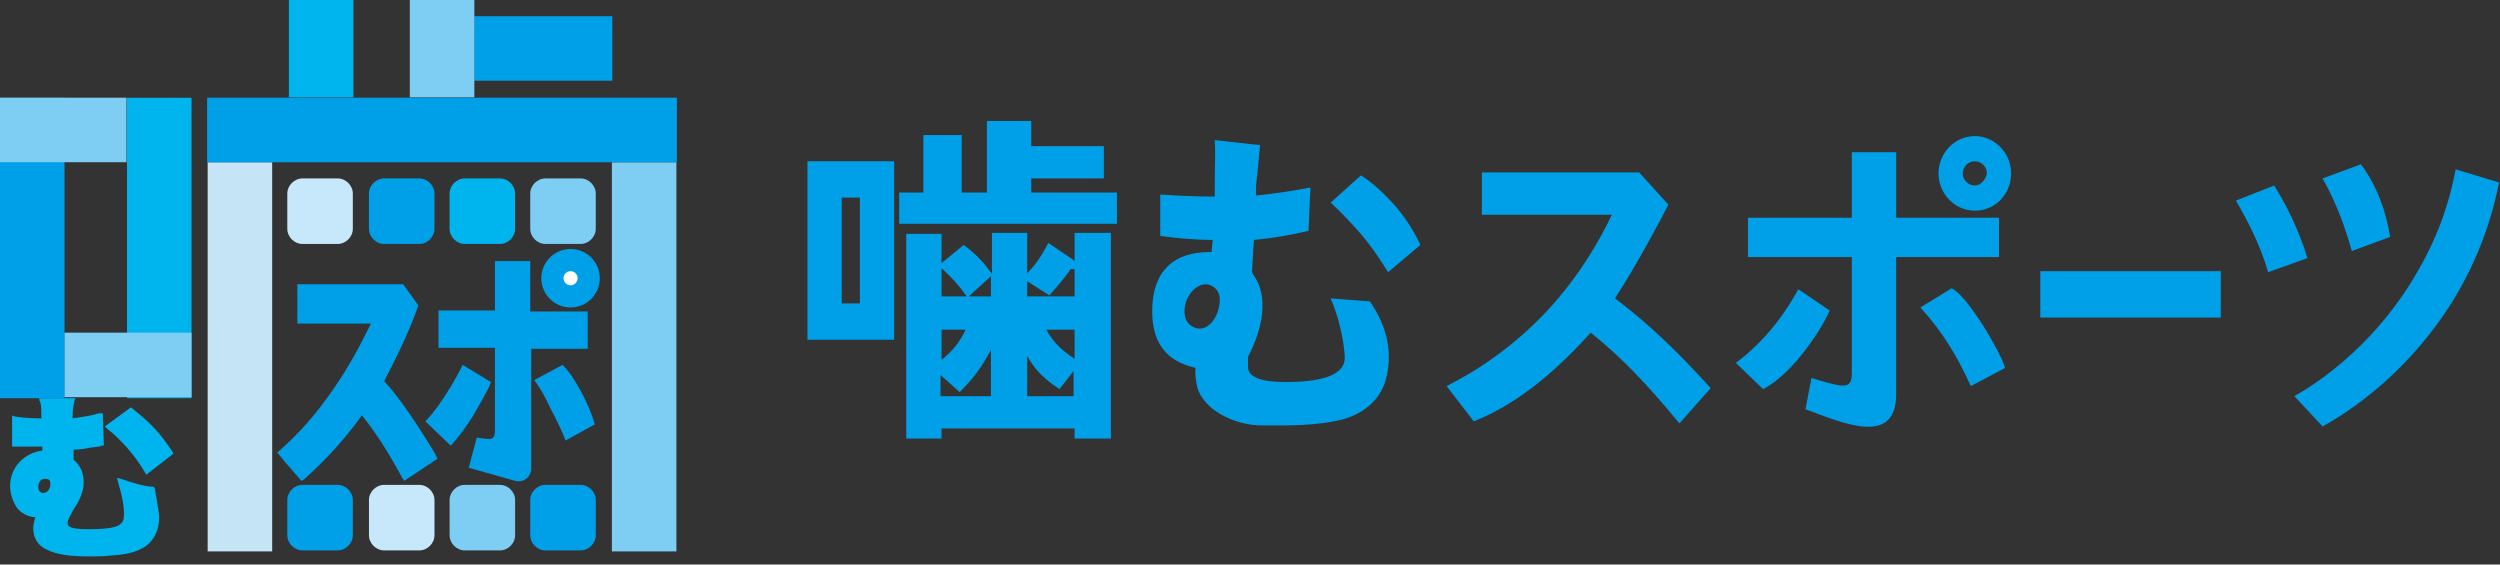
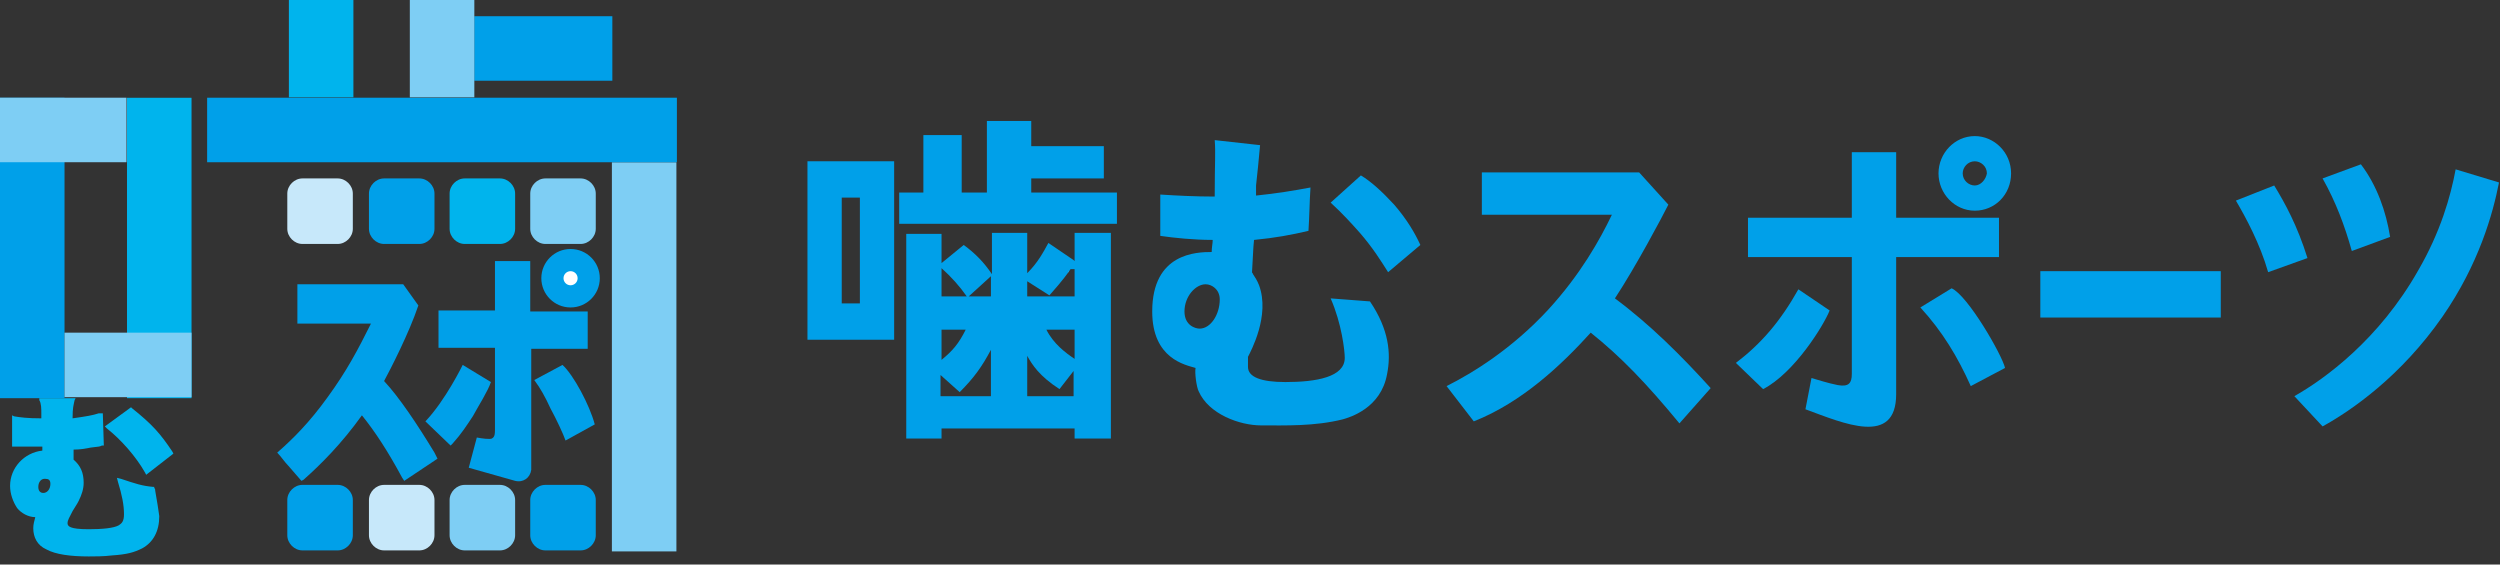
<svg xmlns="http://www.w3.org/2000/svg" version="1.1" id="レイヤー_1" x="0px" y="0px" width="248px" height="56px" viewBox="0 0 248 56" style="enable-background:new 0 0 248 56;" xml:space="preserve">
  <rect x="0" y="0" width="248" height="56" fill="#333333" stroke="none" />
  <style type="text/css">
	.st0{fill:#00A0E9;}
	.st1{fill:#00B4ED;}
	.st2{fill:#C7E8FA;}
	.st3{fill:#7ECEF4;}
	.st4{fill:#C5E5F6;}
	.st5{fill:#FFFFFF;}
</style>
  <g>
    <ellipse class="st0" cx="56.6" cy="27.6" rx="2.9" ry="2.9" />
    <g>
      <path class="st1" d="M15.4,48.7c0-0.1,0-0.2-0.1-0.3l0-0.1l-0.1,0c-1.1-0.1-1.7-0.3-3.2-0.8l-0.4-0.1l0.1,0.4    c0.4,1.3,0.6,2.3,0.6,3.2c0,0.7-0.2,0.9-0.5,1.1c-0.5,0.3-1.7,0.4-3,0.4c-1.9,0-2.1-0.3-2.1-0.6c0-0.3,0.2-0.6,0.5-1.2    c0.5-0.8,0.5-0.8,0.6-1c0.3-0.6,0.5-1.2,0.5-1.8c0-1-0.3-1.7-1-2.3c0-0.1,0-0.1,0-0.1c0,0,0-0.1,0-0.2l0-0.7    c0.7,0,1.2-0.1,1.7-0.2c0.9-0.1,0.9-0.1,1.1-0.2l0.2,0l-0.1-3.2L9.8,41c-0.6,0.2-1.2,0.3-2.6,0.5c0-1.1,0.1-1.3,0.2-1.8l0.1-0.2    l-3.6,0l0,0.2C4.1,40,4.1,40.6,4.1,41c0,0.1,0,0.2,0,0.4v0.1c-1.4,0-2.1-0.1-2.7-0.2l-0.2-0.1l0,3.1h0.6c0.1,0,0.3,0,0.4,0    c0.8,0,0.8,0,1.2,0h0.8l0,0.2c0,0,0,0.1,0,0.2c-1.8,0.2-3.2,1.7-3.2,3.5c0,0.8,0.3,1.6,0.7,2.2c0.4,0.5,1.1,0.9,1.8,0.9    c-0.1,0.4-0.2,0.7-0.2,1.1c0,0.9,0.4,1.7,1.3,2.1c0.9,0.5,2.4,0.7,4.2,0.7c0.6,0,1.5,0,2.3-0.1c1.5-0.1,2.2-0.3,3-0.7    c1.1-0.6,1.7-1.7,1.7-3.2C15.7,50.5,15.6,49.8,15.4,48.7L15.4,48.7z M5,48c0,0.5-0.3,0.9-0.7,0.9c-0.3,0-0.5-0.2-0.5-0.6    c0-0.5,0.3-0.8,0.6-0.8l0.1,0C4.8,47.5,5,47.6,5,48z" />
      <path class="st1" d="M13.1,40.5L13,40.4l-2.6,1.9l0.2,0.2c1.4,1.1,2.9,2.8,3.8,4.4l0.1,0.2l2.7-2.1l-0.1-0.2    C15.9,43,15.1,42.1,13.1,40.5z" />
    </g>
    <path class="st2" d="M35,22.7c0,0.8-0.7,1.5-1.5,1.5h-3.5c-0.8,0-1.5-0.7-1.5-1.5v-3.5c0-0.8,0.7-1.5,1.5-1.5h3.5   c0.8,0,1.5,0.7,1.5,1.5V22.7z" />
    <path class="st0" d="M43.1,22.7c0,0.8-0.7,1.5-1.5,1.5h-3.5c-0.8,0-1.5-0.7-1.5-1.5v-3.5c0-0.8,0.7-1.5,1.5-1.5h3.5   c0.8,0,1.5,0.7,1.5,1.5V22.7z" />
    <path class="st1" d="M51.1,22.7c0,0.8-0.7,1.5-1.5,1.5h-3.5c-0.8,0-1.5-0.7-1.5-1.5v-3.5c0-0.8,0.7-1.5,1.5-1.5h3.5   c0.8,0,1.5,0.7,1.5,1.5V22.7z" />
    <path class="st3" d="M59.1,22.7c0,0.8-0.7,1.5-1.5,1.5h-3.5c-0.8,0-1.5-0.7-1.5-1.5v-3.5c0-0.8,0.7-1.5,1.5-1.5h3.5   c0.8,0,1.5,0.7,1.5,1.5V22.7z" />
    <path class="st0" d="M35,53.1c0,0.8-0.7,1.5-1.5,1.5h-3.5c-0.8,0-1.5-0.7-1.5-1.5v-3.5c0-0.8,0.7-1.5,1.5-1.5h3.5   c0.8,0,1.5,0.7,1.5,1.5V53.1z" />
    <path class="st2" d="M43.1,53.1c0,0.8-0.7,1.5-1.5,1.5h-3.5c-0.8,0-1.5-0.7-1.5-1.5v-3.5c0-0.8,0.7-1.5,1.5-1.5h3.5   c0.8,0,1.5,0.7,1.5,1.5V53.1z" />
    <path class="st3" d="M51.1,53.1c0,0.8-0.7,1.5-1.5,1.5h-3.5c-0.8,0-1.5-0.7-1.5-1.5v-3.5c0-0.8,0.7-1.5,1.5-1.5h3.5   c0.8,0,1.5,0.7,1.5,1.5V53.1z" />
    <path class="st0" d="M59.1,53.1c0,0.8-0.7,1.5-1.5,1.5h-3.5c-0.8,0-1.5-0.7-1.5-1.5v-3.5c0-0.8,0.7-1.5,1.5-1.5h3.5   c0.8,0,1.5,0.7,1.5,1.5V53.1z" />
    <rect y="9.7" class="st0" width="6.4" height="29.8" />
    <rect x="12.6" y="9.7" class="st1" width="6.4" height="29.8" />
-     <rect x="20.6" y="16.1" class="st4" width="6.4" height="38.6" />
    <rect x="60.7" y="16.1" class="st3" width="6.4" height="38.6" />
    <rect x="3.1" y="6.6" transform="matrix(-1.836970e-16 1 -1 -1.836970e-16 19.149 6.592)" class="st3" width="6.4" height="12.6" />
    <rect x="40.7" y="-10.4" transform="matrix(-1.836970e-16 1 -1 -1.836970e-16 56.748 -31.006)" class="st0" width="6.4" height="46.6" />
    <rect x="50.7" y="-2" transform="matrix(-1.836970e-16 1 -1 -1.836970e-16 58.744 -49.091)" class="st0" width="6.4" height="13.7" />
    <rect x="40.7" transform="matrix(-1 -1.224647e-16 1.224647e-16 -1 87.754 9.653)" class="st3" width="6.4" height="9.7" />
    <rect x="28.6" y="0" transform="matrix(-1 -1.224647e-16 1.224647e-16 -1 63.657 9.653)" class="st1" width="6.4" height="9.7" />
    <rect x="9.5" y="29.9" transform="matrix(-1.836970e-16 1 -1 -1.836970e-16 48.898 23.5)" class="st3" width="6.4" height="12.6" />
    <circle class="st5" cx="56.6" cy="27.6" r="0.7" />
    <path class="st0" d="M43.1,44.9c-1.7-2.8-3.5-5.5-5-7.1c0.6-1.1,2.5-4.8,3.4-7.5l-1.5-2.1c0,0-1.2,0-1.7,0c-0.5,0-8.8,0-8.8,0v3.9   h7.3c-1.3,2.6-2.4,4.7-4.3,7.3c-1.8,2.5-3.4,4.1-5,5.5c0.4,0.4,0.7,0.9,1.1,1.3l1.3,1.5l0,0l0,0c0,0,0,0,0,0l0.2-0.1c0,0,0,0,0,0   c1.7-1.5,3.8-3.6,5.8-6.4c1.3,1.6,2.6,3.6,4,6.2l0.2,0.3l3.3-2.2L43.1,44.9z" />
    <path class="st0" d="M48.7,37.9C48.7,37.8,48.7,37.8,48.7,37.9l-2.8-1.7c0,0-1.7,3.5-3.7,5.6l2.5,2.4l0.2-0.2c0.9-1,1.4-1.8,2-2.7   C47.5,40.2,48.4,38.8,48.7,37.9z" />
    <path class="st0" d="M52.6,30.8l0-4.9h-3.2h-0.3v4.9h-5.6v3.7h5.6v8.2c0,0.7-0.2,0.7-0.3,0.8c-0.2,0.1-1,0-1.5-0.1l-0.8,3l4.6,1.3   c0.8,0.2,1.5-0.3,1.6-1.1v-3.4l0,0l0-8.6h5.6v-3.7H52.6z" />
    <path class="st0" d="M56.1,43.7l2.9-1.6c-0.5-1.9-2.1-4.9-3.2-5.9l-2.8,1.5c0.6,0.8,1.1,1.7,1.6,2.8C55.2,41.6,55.9,43.1,56.1,43.7   z" />
  </g>
  <g>
    <path class="st0" d="M166.6,42c-3.3-4-5.8-6.6-8.8-9c-2.9,3.2-6.8,6.9-11.6,8.8l-2.7-3.5c2.6-1.3,6.5-3.7,10.1-7.6   c3.2-3.5,5.1-6.9,6.3-9.4h-12.9v-4.2h14.7c0.3,0,0.5,0,0.9,0l2.9,3.2c-0.6,1.2-3.2,6.1-5.3,9.3c3.5,2.6,6.6,5.7,9.5,8.9L166.6,42z" />
    <path class="st0" d="M202.4,31.5v-4.6h17.9v4.6H202.4z" />
    <g>
      <path class="st0" d="M174.9,38.6l-2.7-2.6c2.5-1.9,4.4-4.1,6.2-7.3l3.1,2.1C180.9,32.3,178,37,174.9,38.6z" />
      <path class="st0" d="M188.1,25.5v13.6c0,5.2-5.2,2.9-9,1.5l0.6-3.1c0.7,0.2,1.6,0.5,2.6,0.7c1.1,0.2,1.4-0.2,1.4-1.1V25.5h-10.3    v-3.9h10.3v-6.5h4.4v6.5h10.2v3.9H188.1z" />
      <path class="st0" d="M195.5,38.3c-1.3-2.9-2.8-5.4-5-7.8l3.1-1.9c1.6,0.7,5,6.6,5.3,7.9L195.5,38.3z" />
      <path class="st0" d="M195.9,13.5c-2,0-3.6,1.7-3.6,3.7c0,2,1.6,3.7,3.6,3.7c2,0,3.6-1.6,3.6-3.7C199.5,15.1,197.8,13.5,195.9,13.5    z M195.9,18.4c-0.6,0-1.2-0.5-1.2-1.2c0-0.6,0.5-1.2,1.2-1.2c0.6,0,1.2,0.5,1.2,1.2C197,17.8,196.5,18.4,195.9,18.4z" />
    </g>
    <g>
      <path class="st0" d="M134.9,23.1c1.3,1.5,2.1,2.8,2.8,3.9l3.2-2.7c-0.5-1.1-1.3-2.5-2.6-4c-1.2-1.3-2.3-2.3-3.3-2.9l-3,2.7    C133.2,21.2,134.1,22.2,134.9,23.1z" />
      <path class="st0" d="M132,29.6c1.1,2.5,1.4,5.2,1.4,5.9c0,1.9-2.8,2.4-5.9,2.4c-2.4,0-3.7-0.5-3.7-1.5c0-0.4,0-0.7,0-1    c0.3-0.6,2.2-4.1,1.1-7.1c-0.2-0.5-0.4-0.8-0.6-1.1c0-0.1-0.1-0.1-0.1-0.2c0.1-1.5,0.1-2.3,0.2-3.2c2.1-0.2,3.7-0.5,5.4-0.9    c0.1-1.5,0.1-2.8,0.2-4.3c-1.6,0.3-3.4,0.6-5.4,0.8l0-0.8c0,0,0,0,0,0c0,0,0-0.1,0-0.1l0-0.1c0,0,0,0,0,0c0.1-0.9,0.3-2.8,0.4-4    l-4.5-0.5c0.1,1.3,0,2.2,0,5.4c0,0.1,0,0.2,0,0.2c-2,0-3.8-0.1-5.4-0.2l0,4.1c1.4,0.2,3.3,0.4,5.2,0.4c0,0.4-0.1,0.7-0.1,1.2    c-1.5,0-5.9,0.1-5.9,5.9c0,4.7,3.3,5.3,4.3,5.6c-0.1,0.5,0.1,1.9,0.3,2.3c1,2.3,4.1,3.4,6.2,3.4c2.4,0,5.3,0.1,8.1-0.6    c0.7-0.2,3.8-1.1,4.4-4.5c0.4-2,0.2-4.4-1.7-7.2L132,29.6z M119,32.6c-0.4,0-1.5-0.3-1.5-1.7c0-1.5,1.1-2.7,2.1-2.7    c0.6,0,1.4,0.5,1.4,1.5C121,31.2,120.1,32.6,119,32.6z" />
    </g>
    <g>
      <path class="st0" d="M237.1,23.5c-0.4-2.5-1.3-5.1-2.9-7.2l-3.8,1.4c1.3,2.3,2.2,4.7,2.9,7.2L237.1,23.5z" />
      <path class="st0" d="M225.6,18.4l-3.8,1.5c1,1.7,2.4,4.3,3.2,7.1l3.9-1.4C227.9,22.4,226.7,20.2,225.6,18.4z" />
      <path class="st0" d="M230.4,42.3c2.9-1.6,7.8-5,11.9-10.9c3.6-5.2,5-10.2,5.6-13.3l-4.3-1.3c-0.5,2.7-1.5,6.2-3.7,10    c-3.9,6.9-9.3,10.8-12.3,12.5L230.4,42.3L230.4,42.3z" />
    </g>
    <g>
      <path class="st5" d="M105.4,26.9c0,0,0.5-0.5,0.5-1.2h0.1V27L105.4,26.9z" />
-       <path class="st0" d="M80.1,33.7h3.4h1.8h3.4V16h-8.6V33.7z M83.5,19.6h1.8v10.5h-1.8V19.6z" />
+       <path class="st0" d="M80.1,33.7h3.4h1.8h3.4V16h-8.6V33.7M83.5,19.6h1.8v10.5h-1.8V19.6z" />
      <polygon class="st0" points="102.3,19.1 102.3,17.7 109.5,17.7 109.5,14.5 103.6,14.5 102.3,14.5 102.3,12.5 102.3,12 97.9,12     97.9,12 97.9,19.1 95.4,19.1 95.4,16 95.4,15.3 95.4,13.6 95.4,13.4 91.6,13.4 91.6,13.4 91.6,19.1 89.2,19.1 89.2,22.2     110.8,22.2 110.8,19.1   " />
      <path class="st0" d="M106.6,23.1v0.2v1.4v1.2l-0.1-0.1l-2.5-1.7c-0.5,0.9-1,1.9-2.1,3v-1.2v-0.4v-2.1c0,0,0,0,0,0v-0.3h-3.5v0.1    l0,0v4c-0.8-1.2-1.7-2.1-2.8-2.9l-2.2,1.8v-0.7v-0.5v-1.5v-0.2l0,0h-3.5h0v1.6v14.6v3.1v1h3.5v-1v0h13.2v0v1h3.6v-1v-3.1V26.7    v-1.5v-1.7v-0.4H106.6z M93.4,26.6c1,0.9,1.8,1.8,2.5,2.8h-2.5V26.6z M93.4,32.7h2.4c-0.7,1.4-1.3,2.1-2.4,3V32.7z M98.3,39.3h-5    v-2.1l1.9,1.7c1.4-1.4,2.2-2.5,3.1-4.2V39.3z M98.3,29.4h-2.2l2.2-2V29.4z M106.6,39.3h-4.7v-4c0.5,0.9,1.2,2,3.2,3.3l1.4-1.8    V39.3z M106.6,35.6c-0.9-0.6-2.1-1.5-2.8-2.9h2.8V35.6z M106.6,29.4h-4.7v-1.5l2.2,1.4c0.5-0.6,1.2-1.3,2.1-2.6c0.1,0,0.3,0,0.4,0    V29.4z" />
    </g>
  </g>
</svg>